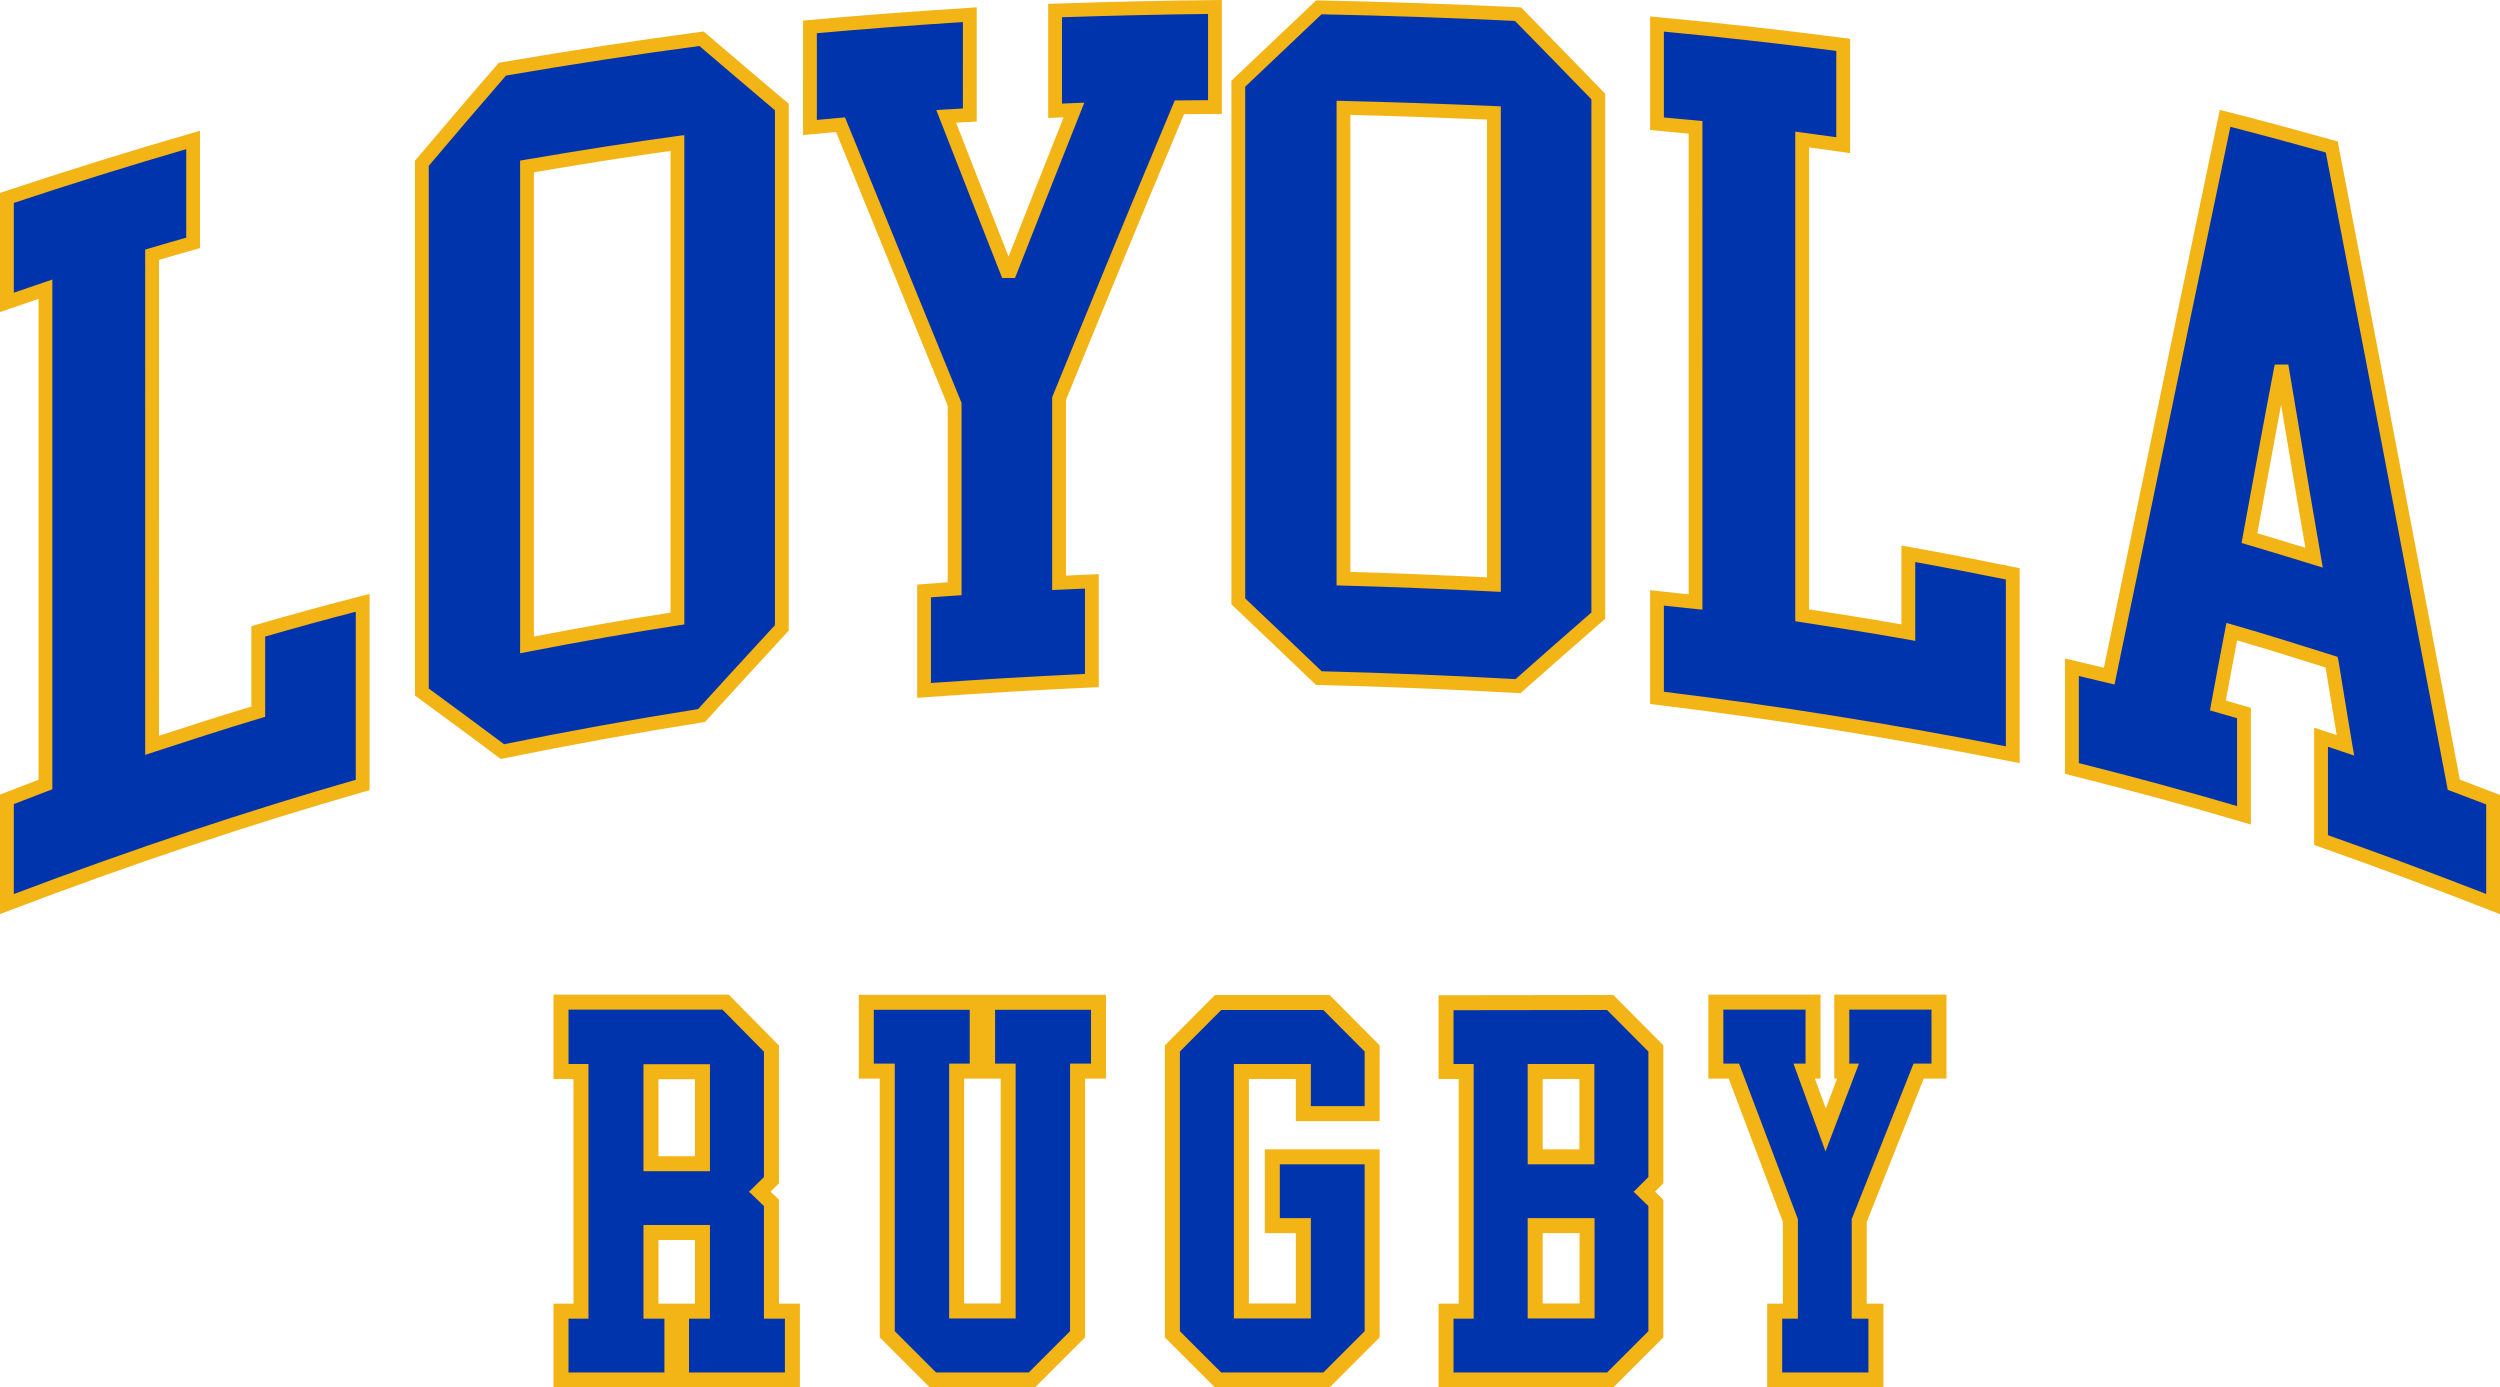
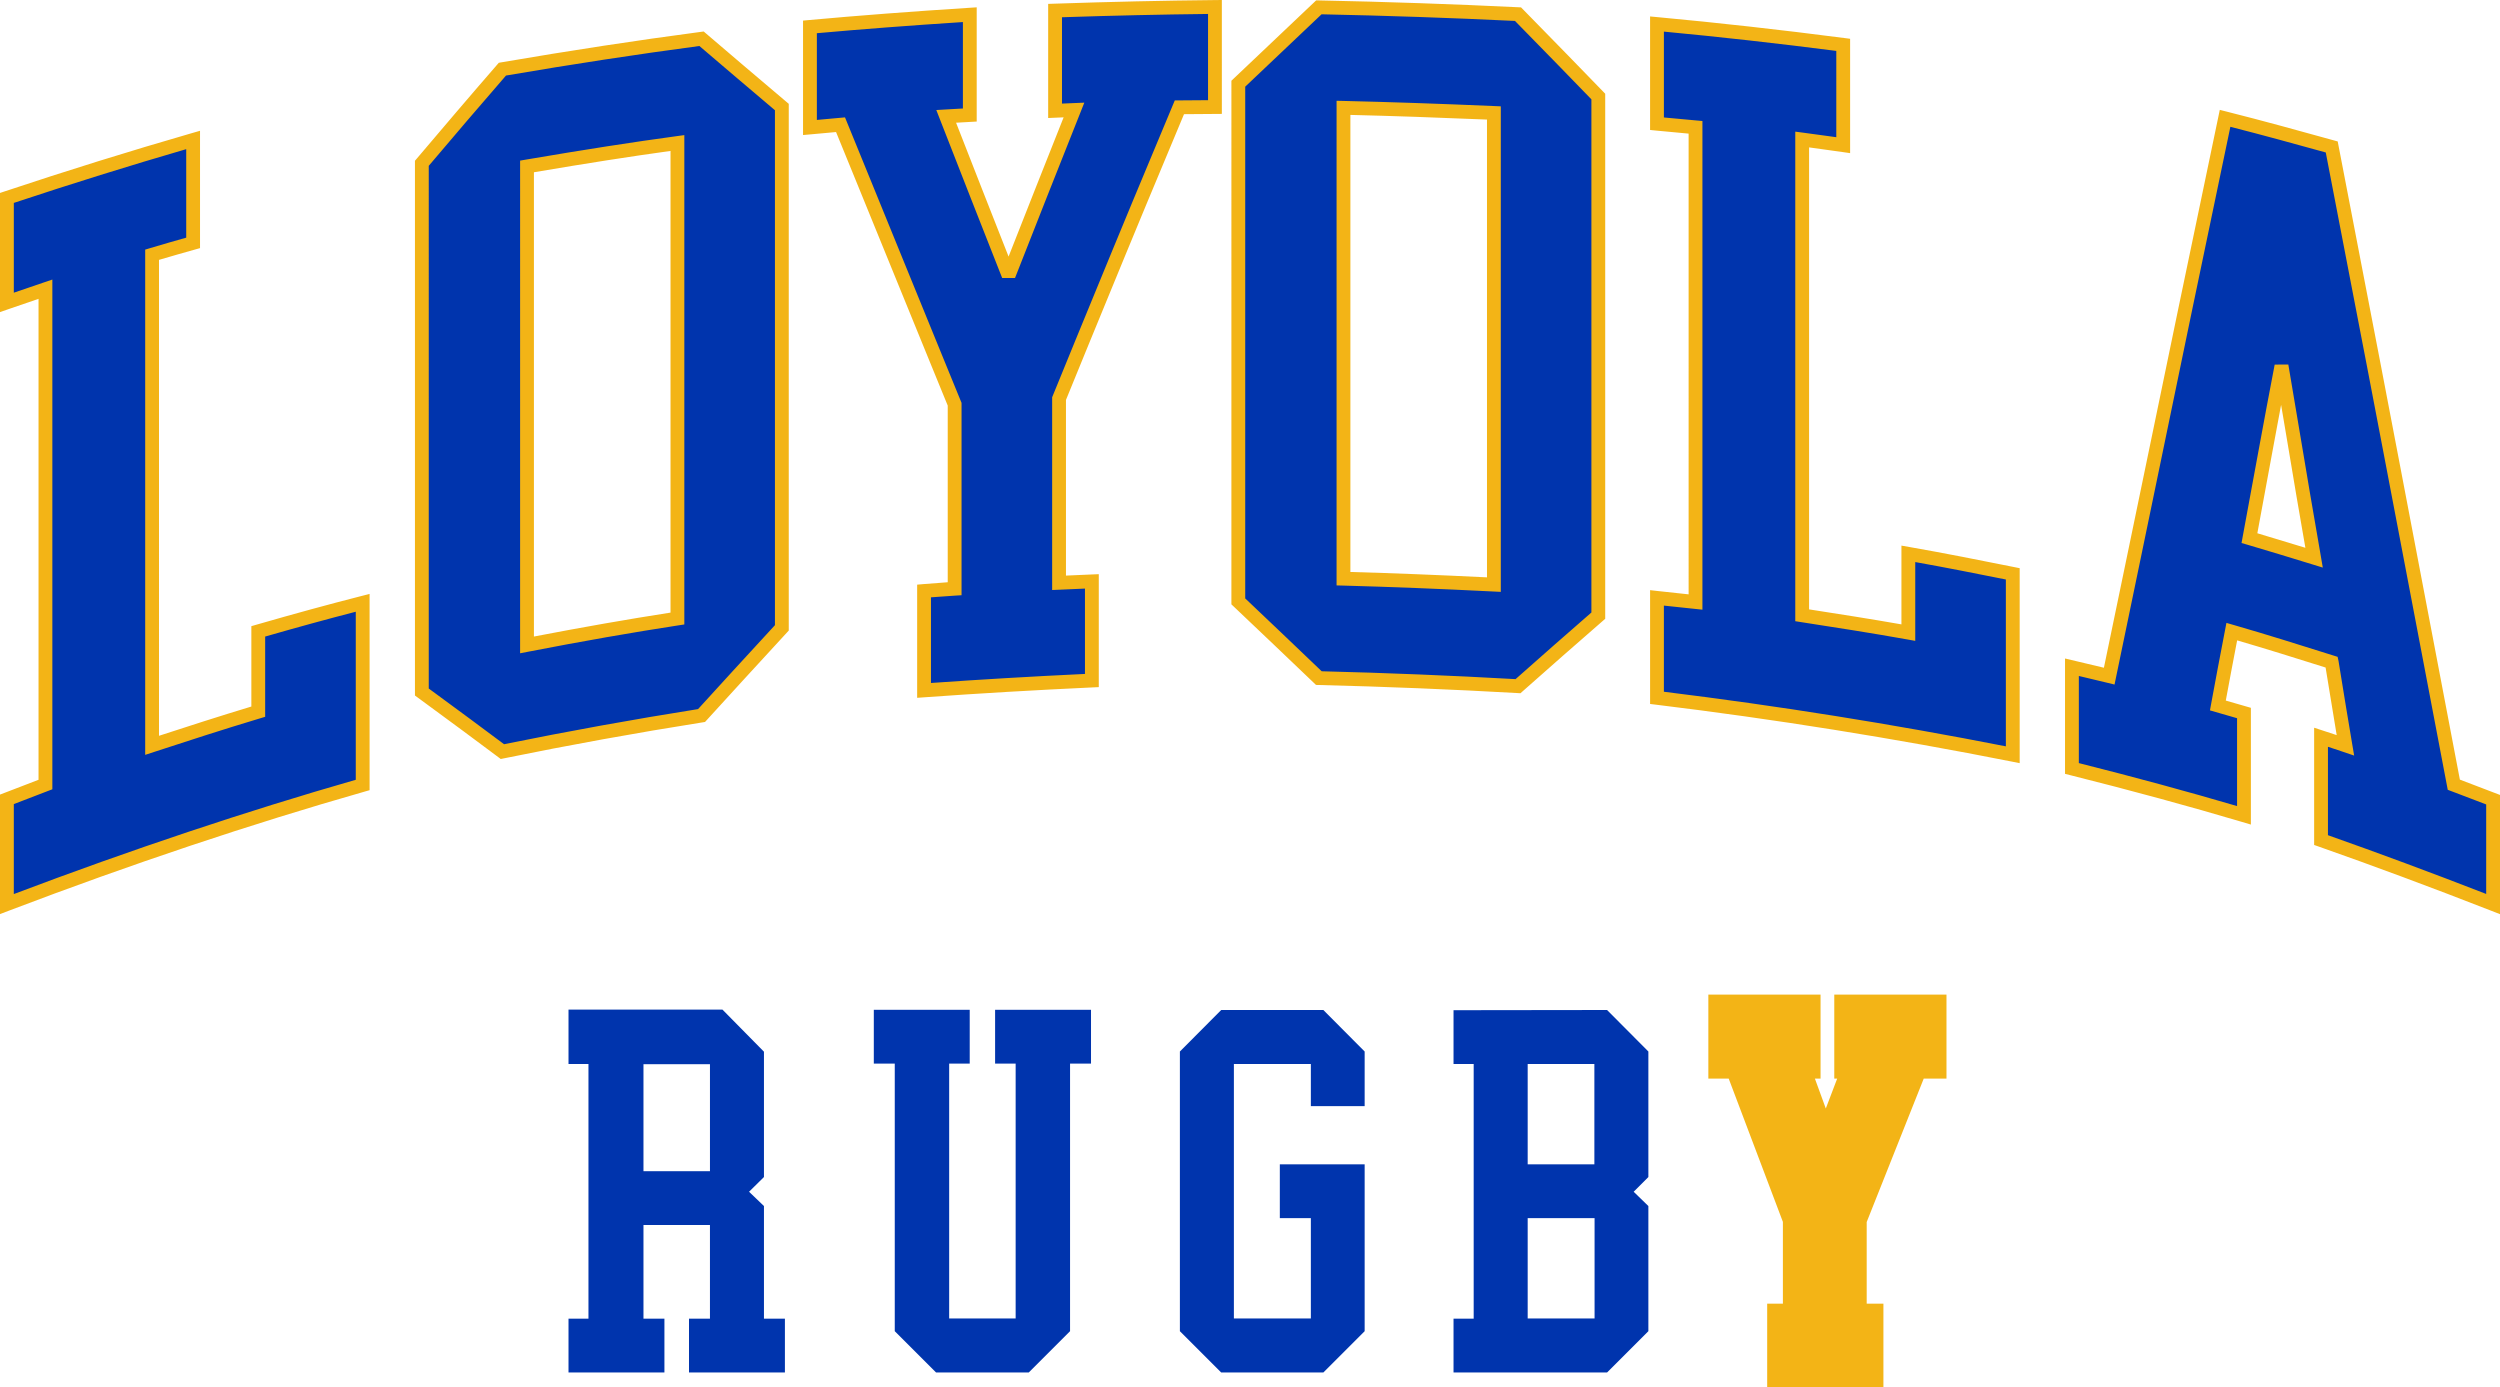
<svg xmlns="http://www.w3.org/2000/svg" id="b" data-name="Layer 2" width="720" height="399.596" viewBox="0 0 720 399.596">
  <g id="c" data-name="Layer 1">
    <g>
      <g>
        <path d="M647.841,154.979c1.504-8.296,3.079-16.592,4.583-24.862,1.504-8.27,3.079-16.54,4.654-24.81,1.504,9.201,3.151,18.427,4.654,27.627,1.503,9.2,3.151,18.452,4.726,27.679-6.229-1.912-12.459-3.825-18.617-5.634m23.7,35.742c1.289,7.934,2.578,15.92,3.938,23.932-2.363-.801-4.726-1.577-7.017-2.326v29.617c16.469,5.789,33.009,11.966,49.549,18.427v-30.056c-3.795-1.447-7.59-2.92-11.313-4.316-5.871-30.987-11.807-61.871-17.614-92.443-5.793-30.497-11.743-60.966-17.543-91.229-10.239-2.843-20.478-5.66-30.717-8.244-5.585,26.878-11.237,53.653-16.755,80.478-5.508,26.775-11.099,53.497-16.612,80.168-3.58-.879-7.16-1.706-10.74-2.559v29.152c16.469,4.135,33.009,8.58,49.549,13.49v-29.462c-2.506-.724-5.012-1.447-7.518-2.171,1.289-7.082,2.649-14.188,4.01-21.27,9.595,2.765,19.189,5.789,28.784,8.813ZM530.843,41.809V12.915c-17.901-2.326-35.801-4.341-53.63-5.996v28.713c3.652,.362,7.375,.698,11.099,1.034V173.38c-3.723-.388-7.447-.775-11.099-1.189v28.79c34.154,4.161,68.309,9.614,102.463,16.385v-52.101c-10.025-2.015-20.049-4.006-30.073-5.763v22.691c-10.239-1.835-20.407-3.412-30.574-4.988V40.181c3.938,.517,7.876,1.06,11.814,1.628ZM379.834,2.113c-7.733,7.314-15.466,14.654-23.199,21.993V173.199c7.733,7.314,15.466,14.705,23.199,22.096,19.118,.465,38.236,1.241,57.353,2.326,7.662-6.797,15.395-13.594,23.128-20.313V27.802c-7.733-8.012-15.466-15.894-23.128-23.725-19.118-.93-38.235-1.577-57.353-1.964Zm50.408,166.254c-14.464-.724-28.927-1.318-43.319-1.706V31.058c14.392,.336,28.856,.853,43.319,1.473V168.366Zm-164.112,1.835v28.635c16.111-1.163,32.221-2.094,48.331-2.843v-28.557c-3.151,.129-6.301,.284-9.452,.414v-53.057c5.728-14.085,11.524-28.12,17.256-42.074,5.724-13.932,11.6-27.886,17.399-41.815,3.365-.026,6.802-.052,10.239-.078V2.009c-15.394,.155-30.717,.517-46.04,1.034V31.911c1.79-.078,3.58-.155,5.442-.232-6.301,15.868-12.602,31.736-18.831,47.656-6.014-15.273-12.029-30.547-17.972-45.821,2.22-.129,4.511-.258,6.802-.387V4.232c-15.394,.982-30.717,2.119-46.04,3.515v28.971c2.936-.259,5.871-.543,8.807-.801,5.442,13.361,10.955,26.774,16.397,40.187,5.442,13.413,10.955,26.826,16.469,40.316v53.135c-2.936,.181-5.871,.388-8.807,.646ZM144.692,19.919c-7.733,8.89-15.466,17.987-23.199,27.11V199.301c7.733,5.685,15.466,11.345,23.199,17.16,19.118-3.902,38.236-7.365,57.353-10.389,7.661-8.425,15.394-16.85,23.128-25.25V30.825c-7.733-6.539-15.466-13.103-23.128-19.667-19.118,2.532-38.236,5.479-57.353,8.761Zm50.408,158.216c-14.464,2.222-28.927,4.807-43.32,7.598V47.934c14.392-2.455,28.856-4.781,43.32-6.745V178.135ZM55.619,69.953v-29.643c-17.901,5.169-35.801,10.751-53.63,16.695v30.082c3.652-1.266,7.375-2.533,11.098-3.799V225.946c-3.723,1.422-7.447,2.869-11.098,4.264v30.16c34.154-12.999,68.308-24.552,102.463-34.295v-52.463c-10.024,2.559-20.049,5.324-30.073,8.218v23.13c-10.239,3.075-20.407,6.358-30.574,9.692V73.364c3.938-1.189,7.876-2.3,11.815-3.411Z" fill="#0034ad" />
        <path d="M720,263.283l-2.712-1.06c-17.103-6.682-33.752-12.873-49.485-18.404l-1.33-.467v-33.768l2.607,.852c1.278,.418,2.577,.844,3.887,1.278-1.001-5.972-1.973-11.963-2.919-17.786l-.273-1.679c-8.37-2.637-16.977-5.34-25.476-7.823-1.125,5.862-2.223,11.625-3.271,17.339l7.226,2.087v33.623l-2.555-.758c-15.392-4.569-31.573-8.975-49.466-13.468l-1.504-.378v-33.222l5.99,1.421c1.736,.41,3.472,.82,5.208,1.237,2.161-10.446,4.332-20.898,6.506-31.361,3.236-15.578,6.476-31.174,9.688-46.789,3.428-16.664,6.967-33.595,10.39-49.968,2.124-10.162,4.25-20.33,6.366-30.514l.422-2.032,2.011,.508c10.432,2.634,20.917,5.523,30.763,8.257l1.189,.33,.232,1.212c2.35,12.262,4.726,24.559,7.104,36.877,3.439,17.803,6.994,36.214,10.44,54.355,2.636,13.875,5.297,27.814,7.967,41.798,3.145,16.465,6.3,32.991,9.439,49.549,2.102,.792,4.225,1.607,6.354,2.425l5.202,1.989v34.339Zm-49.549-22.748c14.547,5.131,29.857,10.817,45.571,16.925v-25.779l-2.648-1.014c-2.476-.95-4.939-1.896-7.374-2.808l-1.048-.393-.208-1.099c-3.207-16.923-6.433-33.814-9.646-50.641-2.671-13.985-5.333-27.926-7.968-41.802-3.445-18.135-7-36.542-10.438-54.342-2.301-11.914-4.598-23.809-6.872-35.671-8.839-2.452-18.165-5.015-27.471-7.392-1.977,9.504-3.961,18.996-5.944,28.483-3.422,16.37-6.961,33.298-10.388,49.957-3.213,15.616-6.453,31.215-9.69,46.795-2.313,11.133-4.624,22.258-6.922,33.374l-.419,2.02-2.004-.491c-2.393-.588-4.786-1.152-7.178-1.716l-1.099-.26v25.088c16.372,4.128,31.323,8.19,45.57,12.378v-25.305l-7.807-2.254,.321-1.768c1.275-7.006,2.626-14.067,4.014-21.288l.411-2.139,2.093,.603c9.593,2.765,19.336,5.835,28.757,8.804l1.168,.368,.27,1.232,.47,2.889c1.117,6.881,2.273,13.996,3.467,21.03l.558,3.287-3.157-1.07c-1.47-.498-2.939-.987-4.391-1.465v25.463ZM0,263.256v-34.415l1.279-.488c1.769-.676,3.555-1.364,5.35-2.056,1.485-.573,2.977-1.147,4.469-1.719V86.065c-2.84,.967-5.67,1.934-8.458,2.901l-2.641,.916V55.572l1.36-.454c18-6.002,36.07-11.627,53.708-16.72l2.541-.733v33.793l-1.469,.415c-3.394,.958-6.889,1.943-10.345,2.972V211.909c8.11-2.651,17.331-5.623,26.596-8.426v-23.148l1.437-.416c10.936-3.157,20.793-5.85,30.132-8.234l2.481-.633v56.523l-1.443,.412c-32.688,9.326-67.107,20.846-102.301,34.242l-2.696,1.027Zm3.978-31.677v25.91c33.846-12.805,66.955-23.87,98.485-32.913v-48.398c-8.149,2.106-16.726,4.457-26.095,7.15v23.113l-1.417,.425c-10.706,3.216-21.439,6.697-30.526,9.678l-2.609,.856V71.887l1.414-.426c3.466-1.047,6.975-2.046,10.401-3.014v-25.49c-16.334,4.752-33.017,9.954-49.652,15.482v25.856c2.802-.963,5.636-1.928,8.469-2.891l2.629-.894V227.315l-1.28,.488c-1.916,.731-3.831,1.47-5.737,2.205-1.367,.526-2.728,1.051-4.082,1.57Zm577.687-11.79l-2.375-.471c-33.834-6.709-68.258-12.213-102.317-16.362l-1.748-.213v-32.779l2.213,.251c2.928,.332,5.902,.647,8.885,.959V38.483c-3.124-.283-6.241-.568-9.306-.872l-1.793-.178V4.737l2.173,.202c17.385,1.612,35.453,3.632,53.703,6.004l1.733,.225V44.105l-2.273-.328c-3.181-.458-6.381-.903-9.542-1.327V175.5c8.719,1.353,17.678,2.753,26.596,4.321v-22.686l2.333,.409c10.128,1.775,20.434,3.824,30.122,5.772l1.597,.321v56.153Zm-102.463-20.567c32.788,4.037,65.9,9.324,98.485,15.725v-48.052c-8.445-1.696-17.32-3.452-26.095-5.021v22.697l-2.34-.42c-10.17-1.823-20.45-3.418-30.392-4.96l-1.821-.283V37.914l2.247,.294c3.156,.415,6.365,.853,9.567,1.306V14.664c-16.854-2.171-33.536-4.039-49.652-5.56v24.725c3.068,.295,6.179,.576,9.288,.857l1.81,.163V175.586l-2.195-.228c-2.981-.31-5.96-.621-8.904-.944v24.807Zm-334.99,19.368l-.716-.538c-6.641-4.995-13.398-9.958-19.932-14.76l-4.06-2.984V46.3l.472-.556c7.389-8.717,15.268-17.993,23.216-27.13l.465-.535,.699-.12c19.724-3.385,39.046-6.337,57.429-8.771l.881-.117,.674,.578c6.765,5.796,14.111,12.042,23.118,19.658l.705,.596V181.599l-.525,.571c-9.392,10.201-16.522,17.986-23.12,25.241l-.47,.517-.69,.11c-19.002,3.006-38.269,6.496-57.266,10.374l-.877,.179Zm-20.731-20.294l2.438,1.791c6.308,4.635,12.824,9.423,19.251,14.248,18.541-3.771,37.329-7.173,55.873-10.117,6.348-6.978,13.221-14.482,22.14-24.17V31.748c-8.397-7.102-15.35-13.015-21.758-18.501-17.851,2.375-36.581,5.238-55.699,8.511-7.606,8.753-15.147,17.626-22.246,26V198.295Zm140.659,2.678v-32.594l1.814-.159c2.169-.191,4.426-.363,6.992-.532v-50.876l-4.948-12.093c-3.81-9.307-7.609-18.586-11.374-27.867-3.19-7.864-6.406-15.729-9.616-23.582-2.079-5.086-4.157-10.167-6.225-15.241-.979,.088-1.958,.179-2.937,.269-1.469,.136-2.939,.272-4.408,.401l-2.163,.19V5.931l1.808-.165c14.271-1.299,29.348-2.45,46.094-3.519l2.115-.135V35.006l-1.877,.106c-1.361,.077-2.721,.153-4.067,.23,5.03,12.909,10.134,25.887,15.121,38.552,5.267-13.42,10.631-26.94,15.855-40.097l-4.45,.191V1.121l1.922-.065c16.195-.547,31.271-.886,46.087-1.035l2.009-.02V32.8l-10.897,.082c-1.672,4.014-3.35,8.029-5.028,12.044-3.912,9.36-7.956,19.04-11.863,28.547l-4.428,10.769c-4.165,10.125-8.47,20.592-12.679,30.937v50.594c.883-.039,1.765-.079,2.647-.118,1.578-.072,3.155-.143,4.733-.207l2.071-.085v32.528l-1.897,.088c-16.683,.776-32.927,1.732-48.281,2.84l-2.132,.153Zm3.978-28.945v24.67c14.169-1.004,29.07-1.878,44.353-2.604v-24.584c-.883,.039-1.765,.079-2.647,.118-1.578,.072-3.155,.143-4.733,.207l-2.071,.085v-55.519l.147-.359c4.258-10.471,8.616-21.066,12.831-31.313l4.428-10.767c3.911-9.519,7.958-19.204,11.871-28.57,1.847-4.42,3.693-8.839,5.532-13.254l.506-1.215,9.581-.072V4.02c-13.551,.152-27.353,.463-42.062,.948V29.835l6.432-.272-1.515,3.817c-6.068,15.283-12.343,31.087-18.443,46.679l-3.703,.004c-5.898-14.979-11.998-30.469-17.975-45.828l-.992-2.548,2.73-.159c1.614-.093,3.267-.187,4.929-.282V6.353c-15.168,.982-28.967,2.036-42.062,3.211v24.978c.742-.068,1.485-.137,2.227-.205,1.472-.137,2.944-.273,4.416-.402l1.463-.129,.554,1.361c2.25,5.525,4.513,11.059,6.778,16.598,3.212,7.857,6.429,15.724,9.62,23.591,3.763,9.277,7.561,18.552,11.37,27.855l5.244,12.818v55.394l-1.867,.116c-2.578,.159-4.829,.319-6.94,.489Zm169.775,27.625l-.819-.047c-18.998-1.078-38.273-1.86-57.289-2.324l-.769-.018-.846-.809c-7.507-7.174-15.271-14.593-22.902-21.811l-.623-.589V23.252l.62-.588c7.733-7.341,15.468-14.682,23.202-21.997l.592-.56,.815,.017c19.329,.392,38.645,1.054,57.41,1.967l.779,.038,3.671,3.752c6.551,6.692,13.323,13.613,20.011,20.541l.558,.578V178.215l-.685,.594c-7.388,6.419-15.164,13.25-23.112,20.299l-.614,.545Zm-57.242-6.328c18.537,.46,37.309,1.222,55.829,2.264,7.5-6.651,14.841-13.098,21.844-19.187V28.606c-6.497-6.725-13.071-13.443-19.434-19.944l-2.58-2.636c-18.218-.879-36.95-1.521-55.703-1.908-7.328,6.932-14.657,13.887-21.984,20.843V172.343c7.348,6.954,14.804,14.08,22.028,20.983Zm-230.86-5.18V46.256l1.654-.283c16.94-2.889,30.726-5.035,43.386-6.754l2.257-.307V179.842l-1.687,.259c-13.375,2.055-27.52,4.536-43.243,7.586l-2.368,.458Zm3.978-138.532V183.324c14.18-2.726,27.091-4.989,39.341-6.894V43.469c-11.58,1.601-24.19,3.571-39.341,6.144Zm278.461,120.845l-2.088-.105c-15.715-.786-29.87-1.343-43.273-1.704l-1.936-.051V29.022l2.036,.048c13.272,.31,27.455,.791,43.358,1.474l1.903,.082V170.458Zm-43.319-5.732c12.261,.345,25.173,.855,39.341,1.551V34.437c-14.304-.605-27.216-1.045-39.341-1.342V164.726Zm280.051-1.263l-3.088-.948c-6.109-1.875-12.425-3.815-18.594-5.627l-1.716-.504,.32-1.759c.773-4.262,1.565-8.525,2.355-12.784,.749-4.03,1.497-8.058,2.228-12.078,1.501-8.258,3.099-16.649,4.645-24.764l3.928-.012c.749,4.579,1.533,9.165,2.317,13.751,.792,4.628,1.583,9.255,2.338,13.877,1.001,6.123,2.084,12.378,3.132,18.428,.533,3.08,1.066,6.159,1.592,9.236l.544,3.184Zm-18.845-9.885c4.6,1.363,9.259,2.783,13.834,4.187-.347-2.014-.695-4.028-1.044-6.044-1.05-6.057-2.135-12.322-3.138-18.465-.754-4.611-1.543-9.229-2.333-13.848-.16-.934-.32-1.87-.48-2.806-.873,4.627-1.74,9.272-2.577,13.871-.732,4.026-1.481,8.059-2.231,12.094-.681,3.669-1.363,7.339-2.033,11.01Z" fill="#f3b416" />
      </g>
      <g>
-         <path d="M159.413,399.596v-24.135h5.745v-64.708h-5.745v-24.309h50.462l14.466,14.677v39.673l-2.419,2.387,2.419,2.321v29.959h6.035v24.135h-70.963Zm40.737-24.135v-18.343h-10.51v18.343h10.51Zm0-42.477v-22.173h-10.51v22.173h10.51Z" fill="#f3b416" />
        <path d="M204.469,352.798h-19.15v26.983h6.035v15.494h-27.622v-15.494h5.745v-73.349h-5.745v-15.668h44.334l11.954,12.128v36.095l-4.294,4.236,4.294,4.12v32.438h6.035v15.494h-27.622v-15.494h6.035v-26.983Zm0-46.307h-19.15v30.813h19.15v-30.813Z" fill="#0034ad" />
-         <path d="M267.795,399.596l-14.426-14.427v-74.532h-6.035v-24.134h71.195v24.134h-6.035v74.532l-14.427,14.427h-30.272Zm20.392-24.192v-64.767h-10.51v64.767h10.51Z" fill="#f3b416" />
        <path d="M292.507,379.724v-73.407h-5.919v-15.493h27.622v15.493h-6.035v77.063l-11.896,11.896h-26.693l-11.896-11.896v-77.063h-6.035v-15.493h27.622v15.493h-5.919v73.407h19.15Z" fill="#0034ad" />
-         <polygon points="349.913 399.596 335.488 385.169 335.488 301.052 349.907 286.561 382.919 286.561 397.34 301.052 397.34 322.881 373.206 322.881 373.206 310.753 359.679 310.753 359.679 375.404 373.206 375.404 373.206 355.146 364.27 355.146 364.27 331.011 397.34 331.011 397.34 385.169 382.913 399.596 349.913 399.596" fill="#f3b416" />
        <path d="M381.124,290.881l11.896,11.954v15.726h-15.494v-12.128h-22.167v73.291h22.167v-28.898h-8.937v-15.494h24.43v48.049l-11.896,11.896h-29.421l-11.896-11.896v-80.545l11.896-11.954h29.421Z" fill="#0034ad" />
-         <path d="M414.297,399.596v-24.135h5.803v-64.708h-5.803v-24.129l50.332-.065,14.422,14.493v39.725l-2.404,2.404,2.404,2.339v39.649l-14.426,14.427h-50.328Zm40.621-24.192v-20.258h-10.626v20.258h10.626Zm-.058-44.393v-20.258h-10.568v20.258h10.568Z" fill="#f3b416" />
        <path d="M462.835,290.881l11.896,11.954v36.152l-4.236,4.236,4.236,4.12v36.036l-11.896,11.896h-44.218v-15.494h5.803v-73.349h-5.803v-15.494l44.218-.058Zm-22.863,44.45h19.208v-28.898h-19.208v28.898Zm19.266,15.494h-19.266v28.898h19.266v-28.898Z" fill="#0034ad" />
        <polygon points="508.948 399.596 508.948 375.461 513.474 375.461 513.474 351.906 497.865 310.637 492.004 310.637 492.004 286.445 524.319 286.445 524.319 310.637 522.691 310.637 525.831 319.247 529.11 310.637 528.272 310.637 528.272 286.445 560.587 286.445 560.587 310.637 554.034 310.637 537.608 351.943 537.608 375.461 542.424 375.461 542.424 399.596 508.948 399.596" fill="#f3b416" />
-         <path d="M517.794,379.782v-28.666l-16.945-44.799h-4.526v-15.552h23.676v15.552h-3.482l9.227,25.301,9.633-25.301h-2.785v-15.552h23.676v15.552h-5.164l-17.815,44.799v28.666h4.816v15.494h-24.836v-15.494h4.526Z" fill="#0034ad" />
      </g>
    </g>
  </g>
</svg>